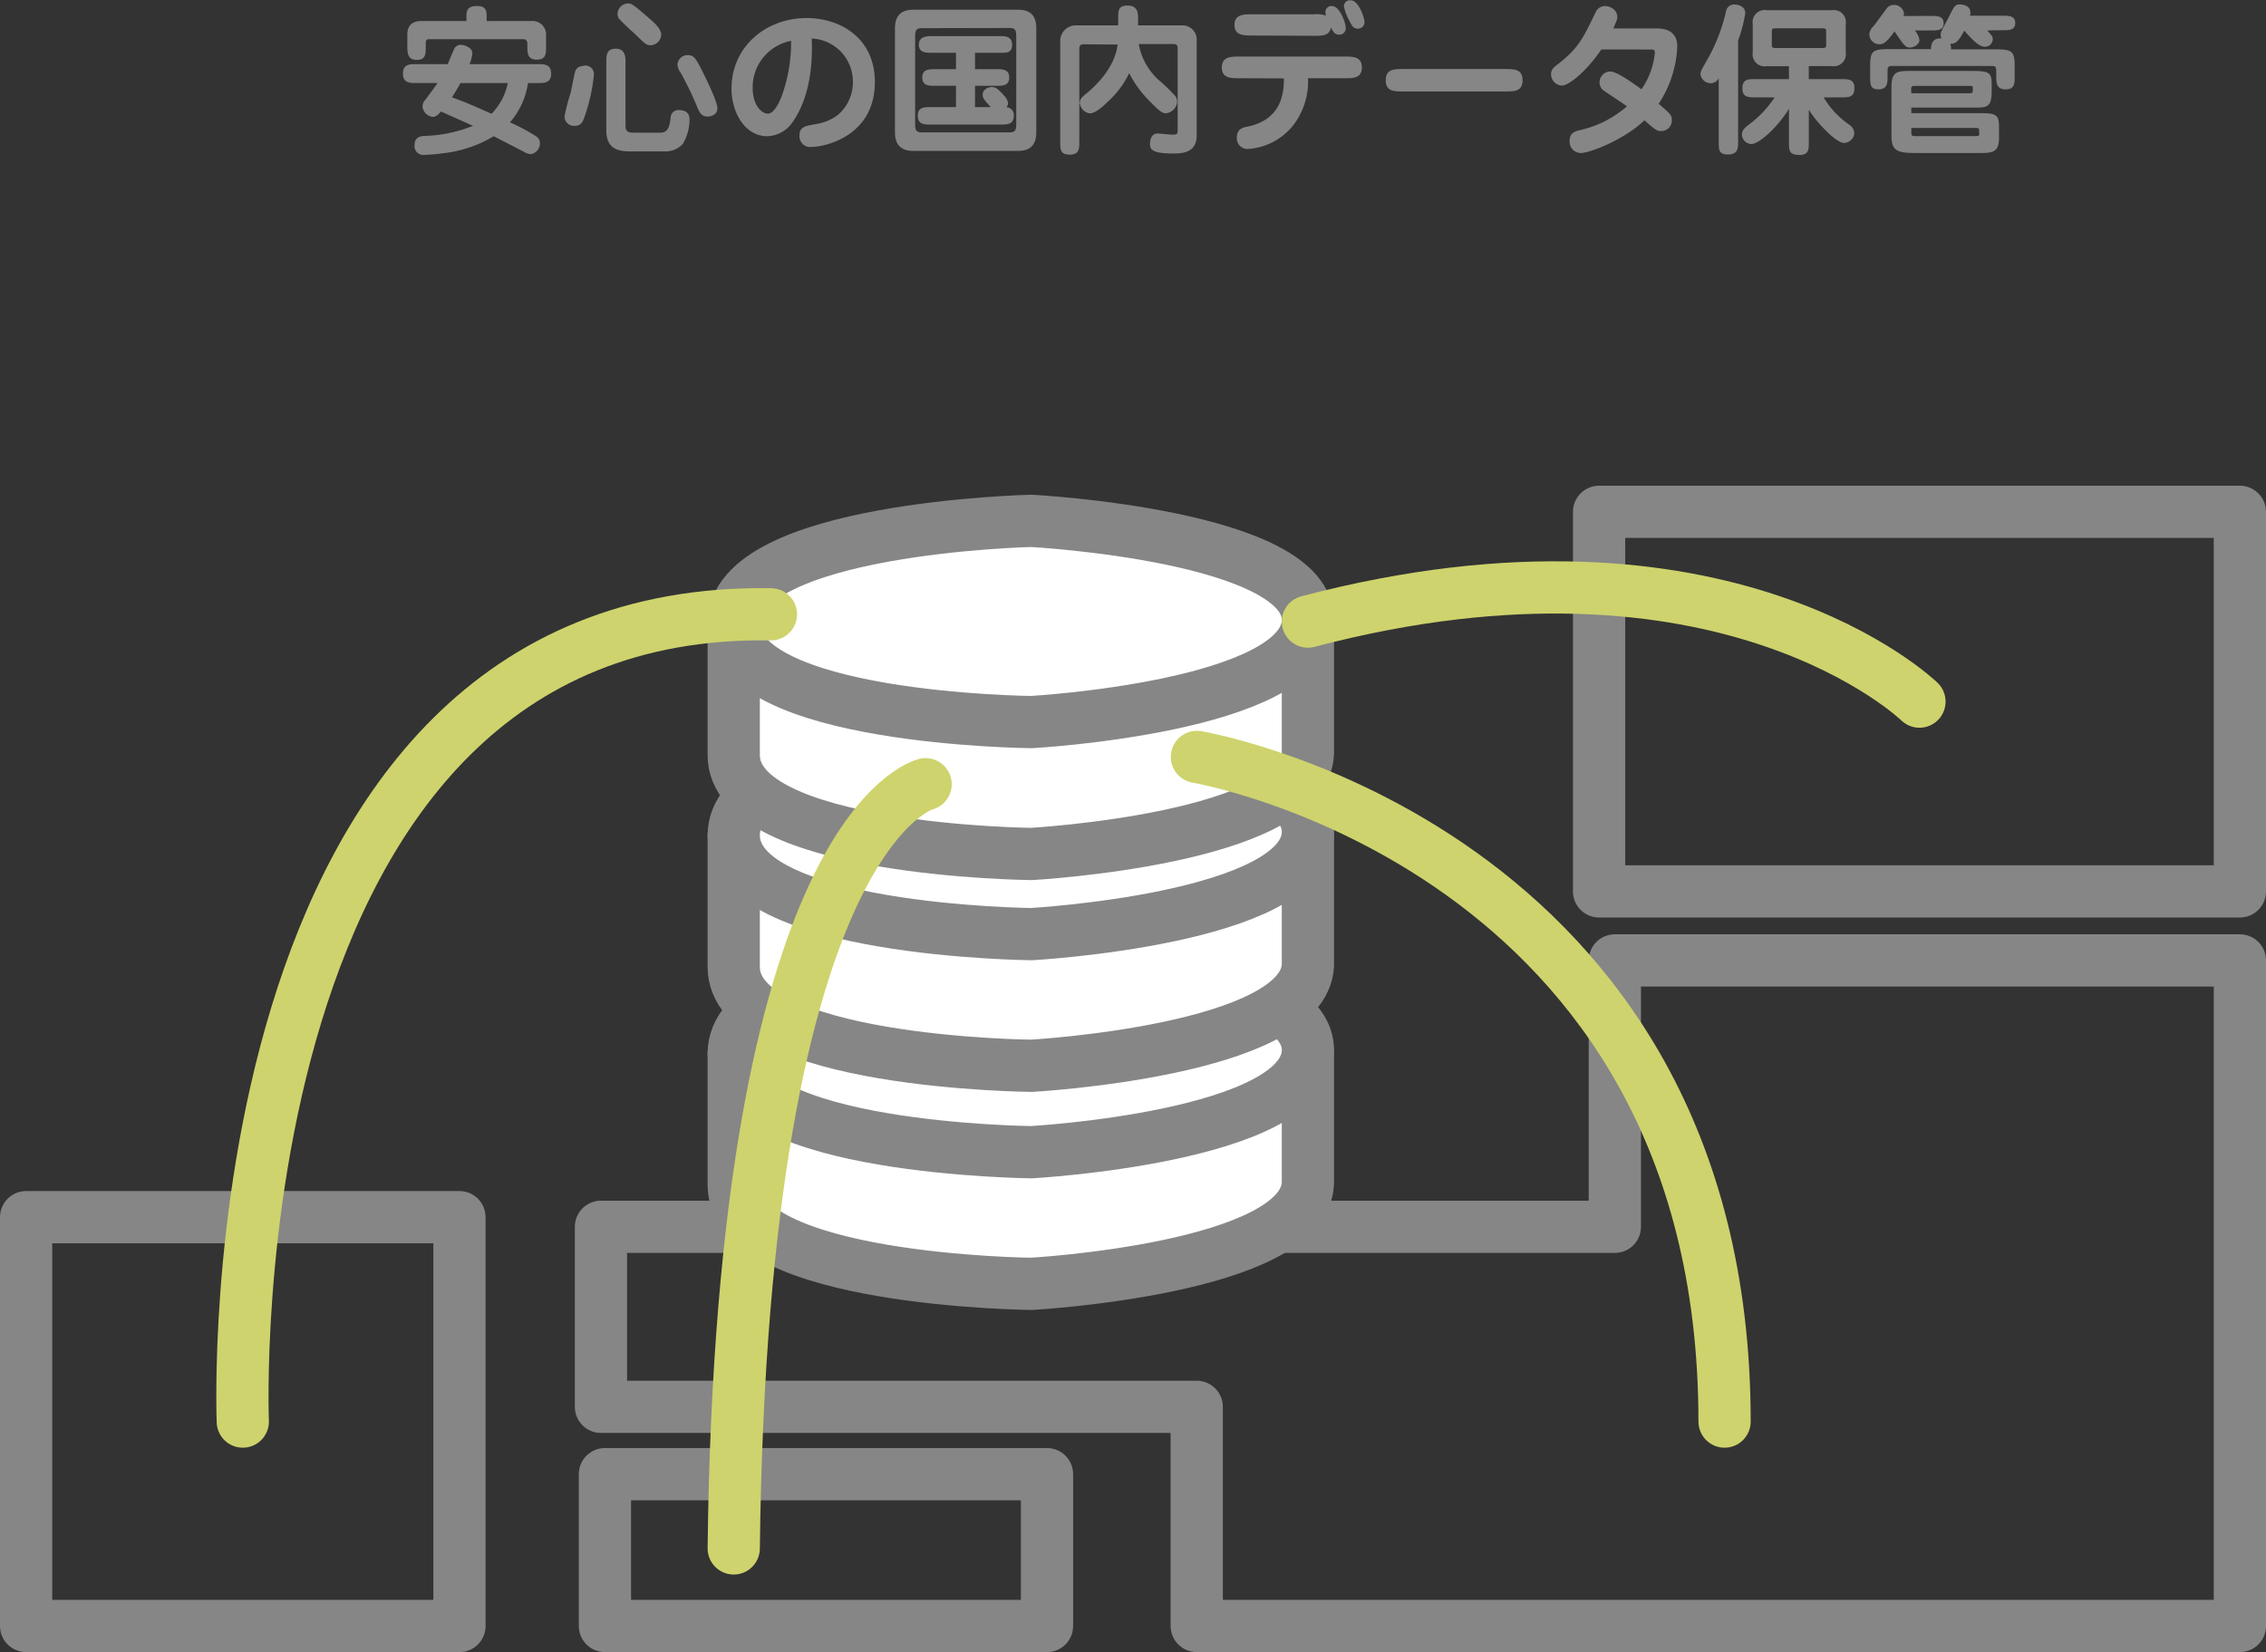
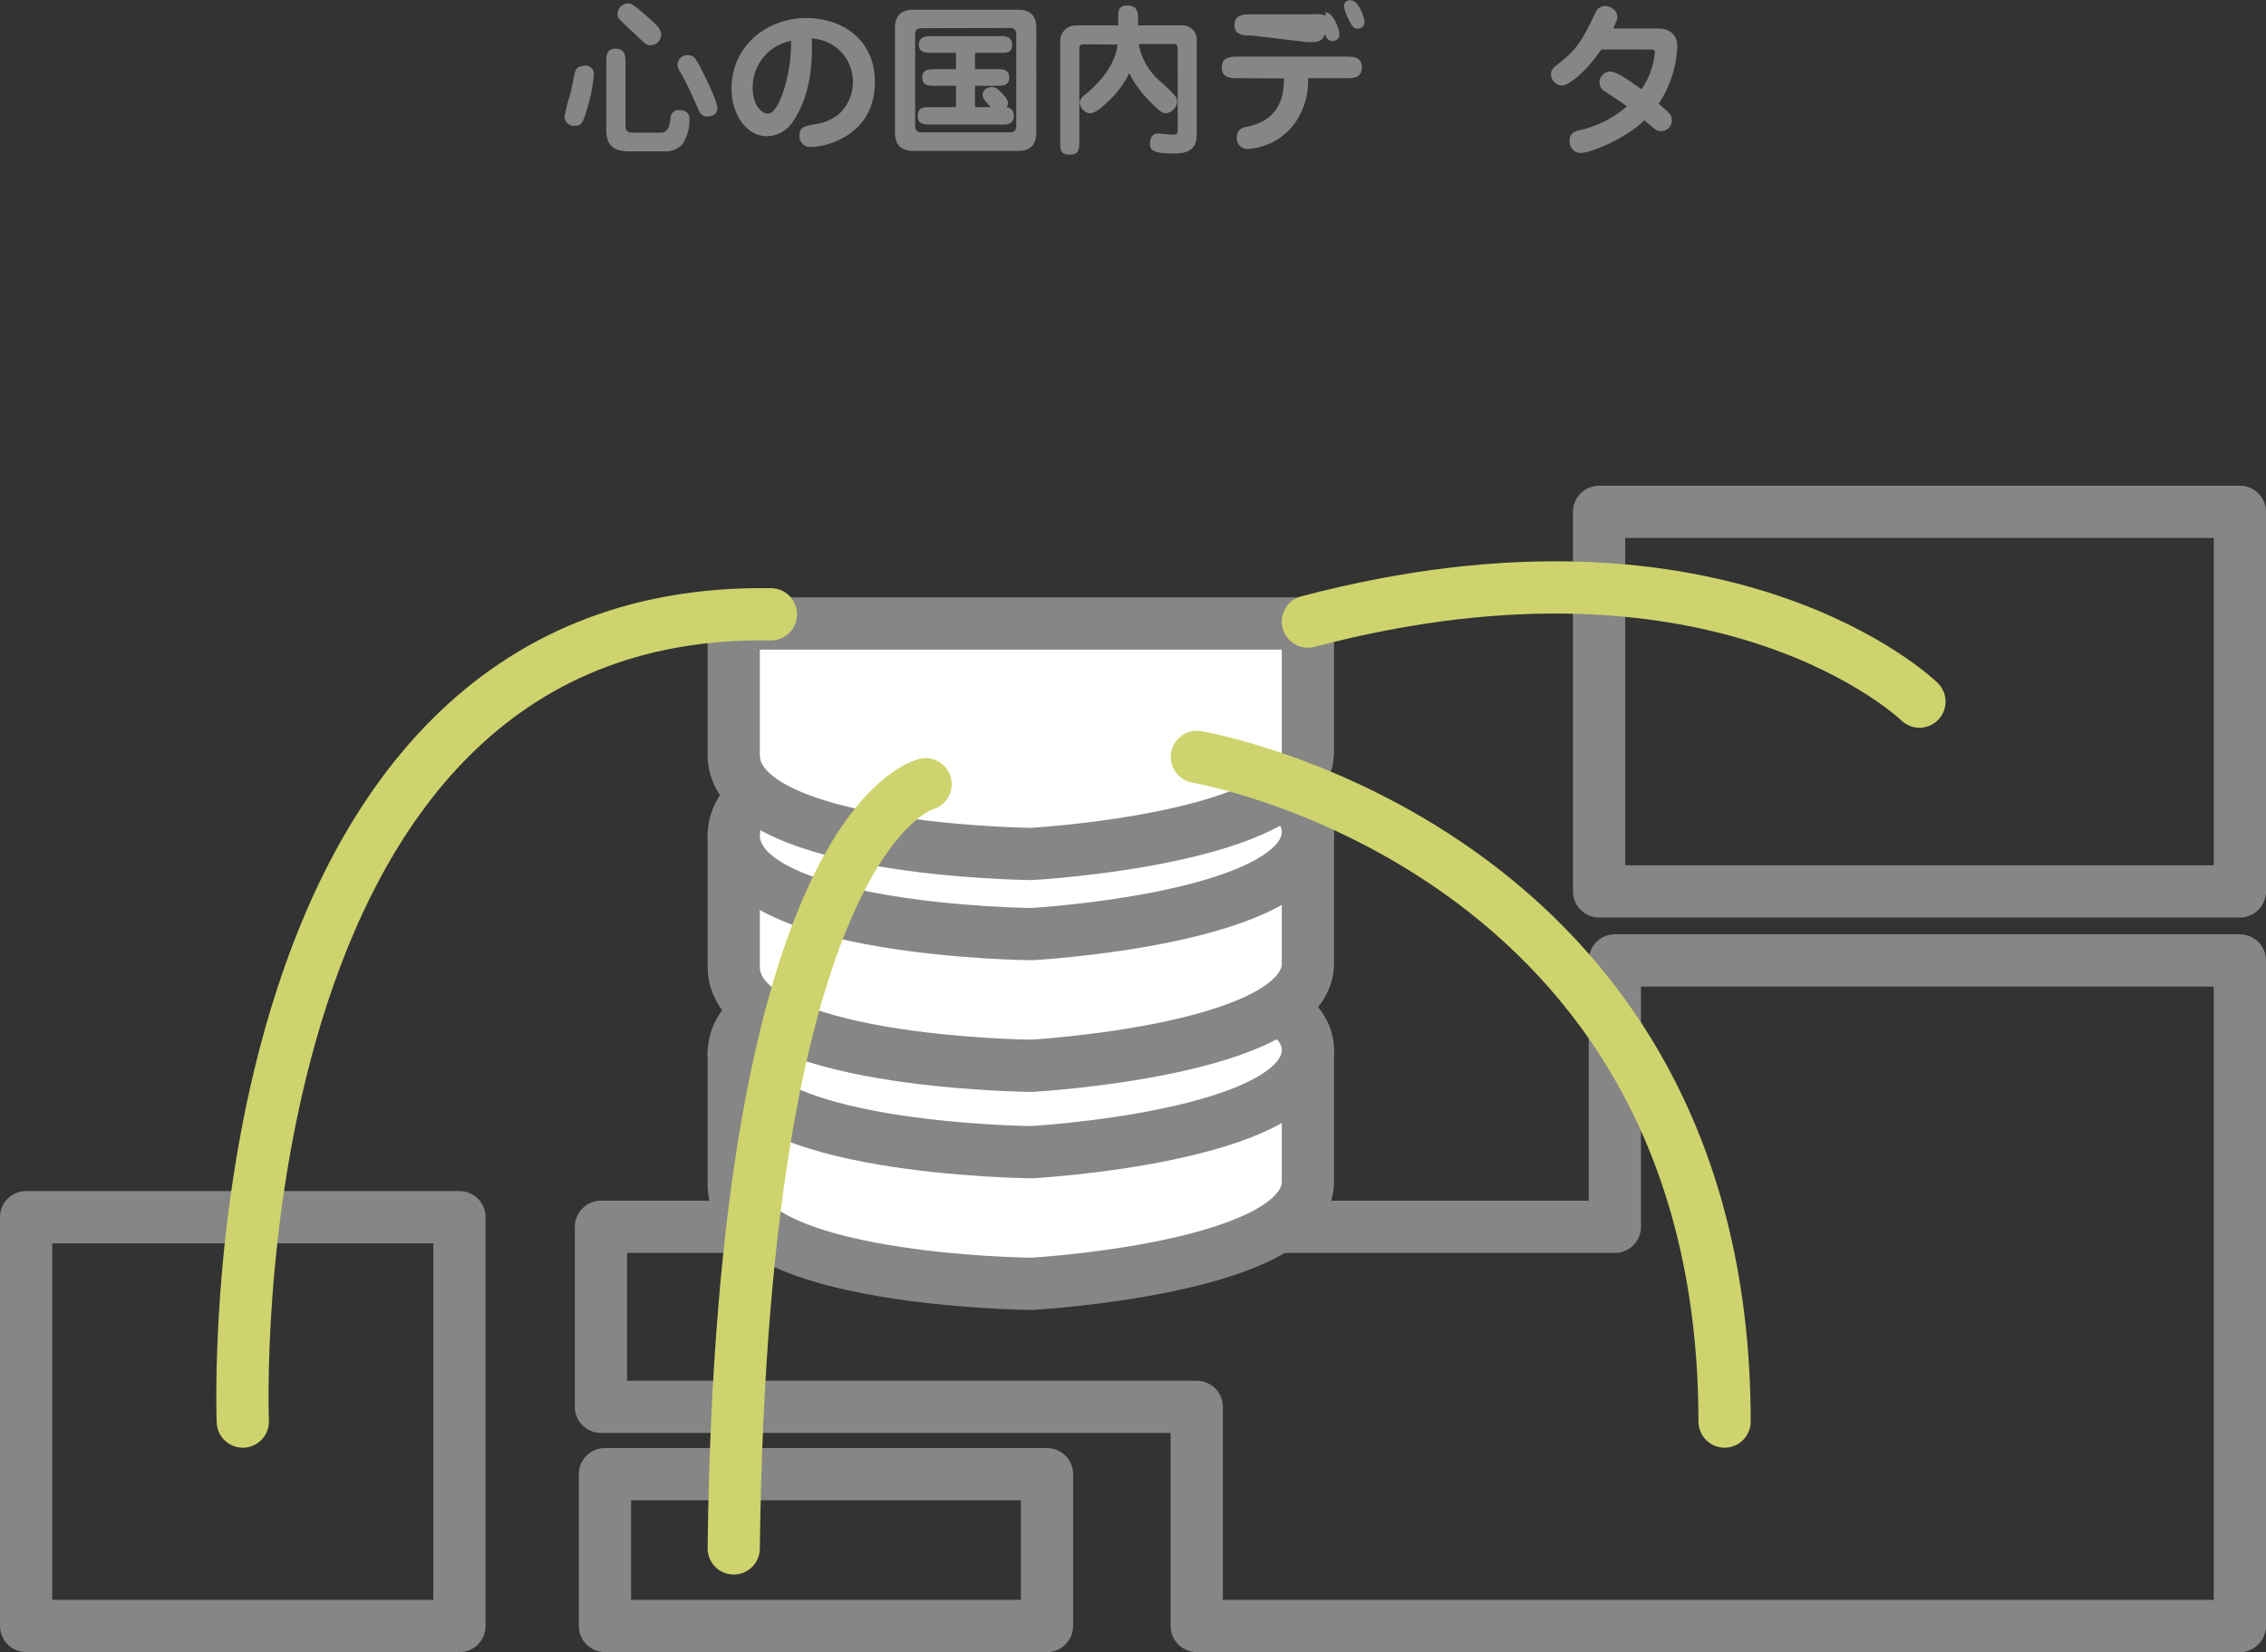
<svg xmlns="http://www.w3.org/2000/svg" viewBox="0 0 376.5 274.56">
  <rect x="0" y="0" width="376.5" height="274.56" fill="#333333" stroke="none" />
  <defs>
    <style>.cls-1{fill:#868686;}.cls-2,.cls-4{fill:none;}.cls-2,.cls-3{stroke:#868686;}.cls-2,.cls-3,.cls-4{stroke-linecap:round;stroke-linejoin:round;stroke-width:8.68px;}.cls-3{fill:#fff;}.cls-4{stroke:#ced36d;}</style>
  </defs>
  <g id="レイヤー_2" data-name="レイヤー 2">
    <g id="レイヤー_1-2" data-name="レイヤー 1">
-       <path class="cls-1" d="M69.12,13.8c-1,0-2.17,0-2.17-1.57s1.14-1.57,2.17-1.57h5.27c.3-.68.9-2.19,1.11-2.6a1.2,1.2,0,0,1,1.06-.62c.24,0,1.92.27,1.92,1.46A5.65,5.65,0,0,1,78,10.66H89.41c1,0,2.16,0,2.16,1.57s-1.13,1.57-2.16,1.57H87.73a12.82,12.82,0,0,1-3,6.54,31.38,31.38,0,0,1,4.38,2.33,1.31,1.31,0,0,1,.6,1.16,1.83,1.83,0,0,1-1.49,1.79,2.53,2.53,0,0,1-1.19-.41l-5-2.57a20.69,20.69,0,0,1-8.34,2.82,27,27,0,0,1-3.11.27,1.46,1.46,0,0,1-1.7-1.63c0-1.4,1.13-1.48,1.62-1.51a23.37,23.37,0,0,0,8.09-1.68l-5.33-2.38c-.38.43-.76.89-1.35.89a1.92,1.92,0,0,1-1.71-1.73,1.59,1.59,0,0,1,.49-1.13c1-1.36,1.6-2.14,2-2.76ZM77.5,3.49V3c0-1.11,0-2,1.79-2,1.57,0,1.57.92,1.57,2v.49H88.3a2.25,2.25,0,0,1,2.43,2.25v2c0,1.17,0,2.17-1.54,2.17s-1.57-1.11-1.57-2.17V7.17a.64.64,0,0,0-.73-.65H71.2c-.43,0-.46.38-.46.7v.54c0,1.2,0,2.2-1.49,2.2s-1.57-1.11-1.57-2.2v-2C67.68,4,68.79,3.49,70,3.49Zm-1,10.31c-.24.48-.81,1.46-1.41,2.38,1.9.65,3.6,1.4,6.58,2.73a10.16,10.16,0,0,0,2.7-5.11Z" />
      <path class="cls-1" d="M97.17,10.9a1.41,1.41,0,0,1,1.51,1.52A29.77,29.77,0,0,1,97,19.75c-.25.62-.55,1.16-1.46,1.16a1.56,1.56,0,0,1-1.74-1.57,32,32,0,0,1,1-3.87c.14-.54.6-3.05.76-3.57A1.26,1.26,0,0,1,96.65,11,2.57,2.57,0,0,1,97.17,10.9Zm6.76,9.88c0,1,.25,1.27,1.44,1.27h4.38c1.41,0,1.54-1.43,1.68-2.52a1.28,1.28,0,0,1,1.35-1.24c1.22,0,1.78.57,1.78,1.54a7.72,7.72,0,0,1-1.13,4.11,3.89,3.89,0,0,1-2.79,1.22h-5.57c-1.76,0-4.33,0-4.33-3.46V10.25c0-.94,0-2.16,1.54-2.16s1.65,1.24,1.65,2.16ZM108.1,7.52c-.68,0-.89-.19-2.73-2a34.23,34.23,0,0,1-2.52-2.41,1.44,1.44,0,0,1-.24-.84,1.8,1.8,0,0,1,1.67-1.7c.71,0,1,.24,3.44,2.35,1.35,1.14,2.14,2,2.14,2.87A1.81,1.81,0,0,1,108.1,7.52Zm9.44,11.85c-1.08,0-1.38-.81-1.87-2a53.09,53.09,0,0,0-2.57-5.27,2.59,2.59,0,0,1-.54-1.41,1.67,1.67,0,0,1,1.81-1.52c.87,0,1.25.63,1.82,1.68.32.62,3,5.79,3,7.14C119.22,19.13,118.05,19.37,117.54,19.37Z" />
      <path class="cls-1" d="M131.82,20.1a5.32,5.32,0,0,1-4.33,2.54c-3.65,0-5.95-3.86-5.95-7.9C121.54,7.74,127.28,3,134,3c5.65,0,11.36,3.32,11.36,10.65,0,9-8.36,10.77-10.52,10.77a1.77,1.77,0,0,1-2-1.89c0-1.41.81-1.57,2.62-1.89a8.11,8.11,0,0,0,3.79-1.57,7.11,7.11,0,0,0,2.46-5.44,7.16,7.16,0,0,0-6.84-7.23C135.18,13.82,133.28,17.94,131.82,20.1Zm-6.76-5.44c0,2.68,1.38,4.22,2.54,4.22s2.16-2.51,2.41-3.27a26,26,0,0,0,1.43-8.82A7.85,7.85,0,0,0,125.06,14.66Z" />
      <path class="cls-1" d="M169.18,1.62c2.38,0,3,1.38,3,3.09V22c0,2.05-1,3.08-3,3.08H151.75c-2.38,0-3.05-1.41-3.05-3.08V4.71c0-2.3,1.24-3.09,3.05-3.09ZM153.27,4.68c-.89,0-1.22.19-1.22,1.35V20.67c0,1.14.33,1.33,1.22,1.33h14.37c.89,0,1.21-.17,1.21-1.33V6c0-1.16-.29-1.35-1.21-1.35ZM162,11.5h3.52c1.08,0,2.16,0,2.16,1.38s-1.08,1.38-2.16,1.38H162V17.8h2.63c-1.17-1.24-1.36-1.54-1.36-2.08,0-.89,1-1.25,1.46-1.25.82,0,1.11.33,2.22,1.55a2.09,2.09,0,0,1,.54,1.11,1.09,1.09,0,0,1-.27.7,1.27,1.27,0,0,1,1.22,1.43c0,1.44-1.14,1.44-2.16,1.44H154.65c-1.06,0-2.16,0-2.16-1.46s1.1-1.44,2.16-1.44h4.19V14.26h-3.43c-1.08,0-2.17,0-2.17-1.38s1.09-1.38,2.17-1.38h3.43V8.77h-4c-1,0-2.17,0-2.17-1.33S153.84,6,154.87,6H166c1,0,2.16,0,2.16,1.46S167.07,8.77,166,8.77H162Z" />
      <path class="cls-1" d="M180,7.36c-.67,0-.67.51-.67.81V23.54c0,1.13,0,2.16-1.57,2.16s-1.6-.78-1.6-2.16V6.63a2.6,2.6,0,0,1,2.46-2.41h7.17V3.06c0-1.25,0-2.14,1.52-2.14,1.78,0,1.78,1.33,1.78,2.14V4.22h7.47a2.35,2.35,0,0,1,2.27,2.54V22.51c0,2.87-2.38,3-3.87,3-3.24,0-3.89-.54-3.89-1.54s.38-1.78,1.27-1.78c.4,0,2.14.19,2.49.19.84,0,.84-.17.84-1V8c0-.68-.41-.68-.79-.68h-5.68a10.63,10.63,0,0,0,3.54,6.17A27,27,0,0,1,195.31,16a1.55,1.55,0,0,1,.27,1,2.08,2.08,0,0,1-1.84,1.82c-.43,0-.79,0-2.65-1.93a18.16,18.16,0,0,1-3.47-4.73,15.72,15.72,0,0,1-3.57,4.76c-.73.68-2,1.92-3,1.92a2,2,0,0,1-1.65-1.67c0-.71.41-1.06,1-1.55s4.76-3.76,5.3-8.22Z" />
-       <path class="cls-1" d="M205.91,13c-1.41,0-2.9,0-2.9-1.79s1.49-1.81,2.9-1.81h17.48c1.4,0,2.89,0,2.89,1.81S224.79,13,223.39,13h-6.06a12,12,0,0,1-2.41,7.76,10.47,10.47,0,0,1-7.58,4,1.78,1.78,0,0,1-1.84-1.89c0-1.46,1-1.68,1.82-1.84,5.87-1.22,6-6,6-8ZM208,5.9c-1.35,0-2.89,0-2.89-1.76s1.54-1.76,2.89-1.76H218.3a4.59,4.59,0,0,1,2,.22,2,2,0,0,1-.08-.54A1,1,0,0,1,221.28,1c1.38,0,2.32,2.92,2.32,3.59a1.06,1.06,0,0,1-1.11,1.17c-.73,0-1-.49-1.35-1.19-.27,1.38-1.35,1.38-2.84,1.38Zm18.72-2.3a1.09,1.09,0,0,1-1.13,1.16c-.71,0-1-.51-1.3-1.16a8.38,8.38,0,0,1-1-2.55,1,1,0,0,1,1.09-1C225.74,0,226.71,3,226.71,3.6Z" />
-       <path class="cls-1" d="M250.11,11.47c1.46,0,2.87,0,2.87,1.87s-1.41,1.86-2.87,1.86h-17c-1.46,0-2.87,0-2.87-1.86s1.41-1.87,2.87-1.87Z" />
+       <path class="cls-1" d="M205.91,13c-1.41,0-2.9,0-2.9-1.79s1.49-1.81,2.9-1.81h17.48c1.4,0,2.89,0,2.89,1.81S224.79,13,223.39,13h-6.06a12,12,0,0,1-2.41,7.76,10.47,10.47,0,0,1-7.58,4,1.78,1.78,0,0,1-1.84-1.89c0-1.46,1-1.68,1.82-1.84,5.87-1.22,6-6,6-8ZM208,5.9c-1.35,0-2.89,0-2.89-1.76s1.54-1.76,2.89-1.76H218.3a4.59,4.59,0,0,1,2,.22,2,2,0,0,1-.08-.54c1.38,0,2.32,2.92,2.32,3.59a1.06,1.06,0,0,1-1.11,1.17c-.73,0-1-.49-1.35-1.19-.27,1.38-1.35,1.38-2.84,1.38Zm18.72-2.3a1.09,1.09,0,0,1-1.13,1.16c-.71,0-1-.51-1.3-1.16a8.38,8.38,0,0,1-1-2.55,1,1,0,0,1,1.09-1C225.74,0,226.71,3,226.71,3.6Z" />
      <path class="cls-1" d="M266.07,8.22c-2.87,4.17-5.63,6-6.52,6a1.89,1.89,0,0,1-1.84-1.87c0-.81.49-1.19,1.05-1.62C262.31,8,263,6.38,265.07,2.14A1.75,1.75,0,0,1,266.66,1c.63,0,2.06.46,2.06,1.84,0,.4-.08.54-.68,1.89h7.25c2.2,0,3.39,1,3.39,3a18.6,18.6,0,0,1-3.09,9.52c2,1.71,2.19,1.9,2.19,2.76A1.76,1.76,0,0,1,276,21.78c-.7,0-.92-.16-2.78-1.79-3.3,3.22-9.09,5.44-10.58,5.44a1.88,1.88,0,0,1-1.84-2.06c0-1.29.92-1.54,1.52-1.7a17.8,17.8,0,0,0,8-4c-.57-.44-3.19-2.14-3.71-2.52a1.65,1.65,0,0,1-.84-1.41,1.81,1.81,0,0,1,1.74-1.86c1.16,0,3.73,1.89,5.22,2.95a12.6,12.6,0,0,0,2.22-6c0-.6-.14-.6-.82-.6Z" />
-       <path class="cls-1" d="M288.79,23.51c0,1.11,0,2.16-1.7,2.16-1.52,0-1.52-.78-1.52-2.16V13a1.55,1.55,0,0,1-1.35.84,1.75,1.75,0,0,1-1.68-1.46c0-.49.14-.73,1.38-2.92a29.22,29.22,0,0,0,2.89-7.71,1.34,1.34,0,0,1,1.38-1c.63,0,1.79.32,1.79,1.43a22.84,22.84,0,0,1-1.19,4.55ZM297.23,11h-3.68a2,2,0,0,1-2.33-2.3V4a2,2,0,0,1,2.33-2.3h10.8A2,2,0,0,1,306.67,4V8.68a2,2,0,0,1-2.32,2.3h-3.82v2.17h5.41c1.14,0,2.17,0,2.17,1.43,0,1.6-.87,1.6-2.17,1.6H303a14.41,14.41,0,0,0,4.3,4.57,1.82,1.82,0,0,1,.79,1.33,1.74,1.74,0,0,1-1.71,1.67c-1.32,0-4.54-3.38-5.84-5.52v5.36c0,1.22,0,2.16-1.51,2.16-1.79,0-1.79-.73-1.79-2.16V18.07c-1.57,2.65-4.81,5.87-6.28,5.87a1.63,1.63,0,0,1-1.54-1.62c0-.7.62-1.22,1.27-1.7a17.39,17.39,0,0,0,4.17-4.44h-3.19c-1.11,0-2.17,0-2.17-1.44,0-1.59.9-1.59,2.17-1.59h5.57ZM294.9,4.71c-.51,0-.51.29-.51.48v2.3c0,.19,0,.49.51.49h8c.52,0,.52-.3.52-.49V5.19c0-.19,0-.48-.52-.48Z" />
-       <path class="cls-1" d="M320.79,2.65c1.11,0,2.14,0,2.14,1.22s-1.08,1.19-2.14,1.19h-2.65a3.12,3.12,0,0,1,.78,1.57c0,.81-1,1.27-1.57,1.27-.73,0-.94-.27-2.57-2.68-1.29,1.79-1.84,2.14-2.51,2.14a1.69,1.69,0,0,1-1.68-1.62,2,2,0,0,1,.7-1.38c.33-.41,1.82-2.47,2.22-3a1.37,1.37,0,0,1,1.14-.54,1.66,1.66,0,0,1,1.7,1.38,1.47,1.47,0,0,1-.08.46Zm9.39,2.41c.81.92.92,1,.92,1.46a1.27,1.27,0,0,1-1.33,1.24c-1,0-2.08-1.19-3.41-2.67-1.05,2-1.48,2.16-2.32,2.19a2.26,2.26,0,0,1,.13.92h7c3.11,0,3.57.16,3.57,2.84v1.65c0,1.16,0,2.16-1.49,2.16s-1.57-1-1.57-2.16v-.6c0-1.13-.05-1.13-1.16-1.13H314.78c-1.1,0-1.16,0-1.16,1.13v.6c0,1.08,0,2.16-1.54,2.16-1.35,0-1.35-.86-1.35-2.16V11c0-2.68.46-2.84,3.54-2.84h6.57c0-1.71,1.06-1.79,1.74-1.79a1.27,1.27,0,0,1-.14-.59,1.3,1.3,0,0,1,.08-.46c.08-.3,1-1.92,1.19-2.3,1-2.06,1.14-2.28,1.92-2.28.27,0,1.76.06,1.76,1.36a1.94,1.94,0,0,1-.08.51h5.38c1.09,0,2.14,0,2.14,1.22s-1.05,1.19-2.11,1.19ZM317.57,18.8H329c2.92,0,3.14.41,3.14,2.52v1.57c0,2.4-1,2.54-3.3,2.54H318.46c-3,0-4.19-.24-4.19-2.76V14.45c0-2.66,1-2.66,3.41-2.66h10c3,0,3.24.33,3.24,2.41v.9c0,2.76-.73,2.78-3,2.78H317.57Zm0-3.3H327c.79,0,.79,0,.79-.89,0-.33-.14-.33-.68-.33H318c-.46,0-.46.27-.46.73Zm0,5.76v.63c0,.65,0,.73.79.73h9.71c.51,0,.7,0,.76-.19s0-.52,0-.79-.08-.38-.67-.38Z" />
      <rect class="cls-2" x="265.69" y="85.06" width="106.47" height="63.08" />
      <rect class="cls-2" x="4.34" y="202.28" width="72" height="67.94" />
      <rect class="cls-2" x="100.51" y="244.99" width="73.45" height="25.23" />
      <polygon class="cls-2" points="268.31 159.61 268.31 203.88 99.85 203.88 99.85 233.8 198.84 233.8 198.84 270.22 268.31 270.22 347.94 270.22 372.16 270.22 372.16 159.61 268.31 159.61" />
      <path class="cls-3" d="M121.91,175.06v21.88c0,15.95,49.46,16.42,49.46,16.42s45.39-2.52,45.94-16.74V175.06Z" />
      <path class="cls-3" d="M171.37,158s-49.46,1.12-49.46,17.07,49.46,16.41,49.46,16.41,45.39-2.51,45.94-16.74S171.37,158,171.37,158Z" />
      <path class="cls-3" d="M121.91,138.82V160.7c0,16,49.46,16.42,49.46,16.42s45.39-2.52,45.94-16.74V138.82Z" />
      <path class="cls-3" d="M171.37,121.76s-49.46,1.11-49.46,17.06,49.46,16.42,49.46,16.42,45.39-2.52,45.94-16.74S171.37,121.76,171.37,121.76Z" />
      <path class="cls-3" d="M121.91,103.62V125.5c0,15.95,49.46,16.42,49.46,16.42s45.39-2.52,45.94-16.74V103.62Z" />
-       <path class="cls-3" d="M171.37,86.56s-49.46,1.11-49.46,17.06S171.37,120,171.37,120s45.39-2.52,45.94-16.74S171.37,86.56,171.37,86.56Z" />
      <path class="cls-4" d="M40.34,236.25s-5.5-135.67,87.75-134.16" />
      <path class="cls-4" d="M198.87,125.79s87.67,14.78,87.67,110.46" />
      <path class="cls-4" d="M318.92,116.6s-32.38-31.54-101.61-13.3" />
      <path class="cls-4" d="M153.79,130.33s-30.49,7.11-31.88,127" />
    </g>
  </g>
</svg>